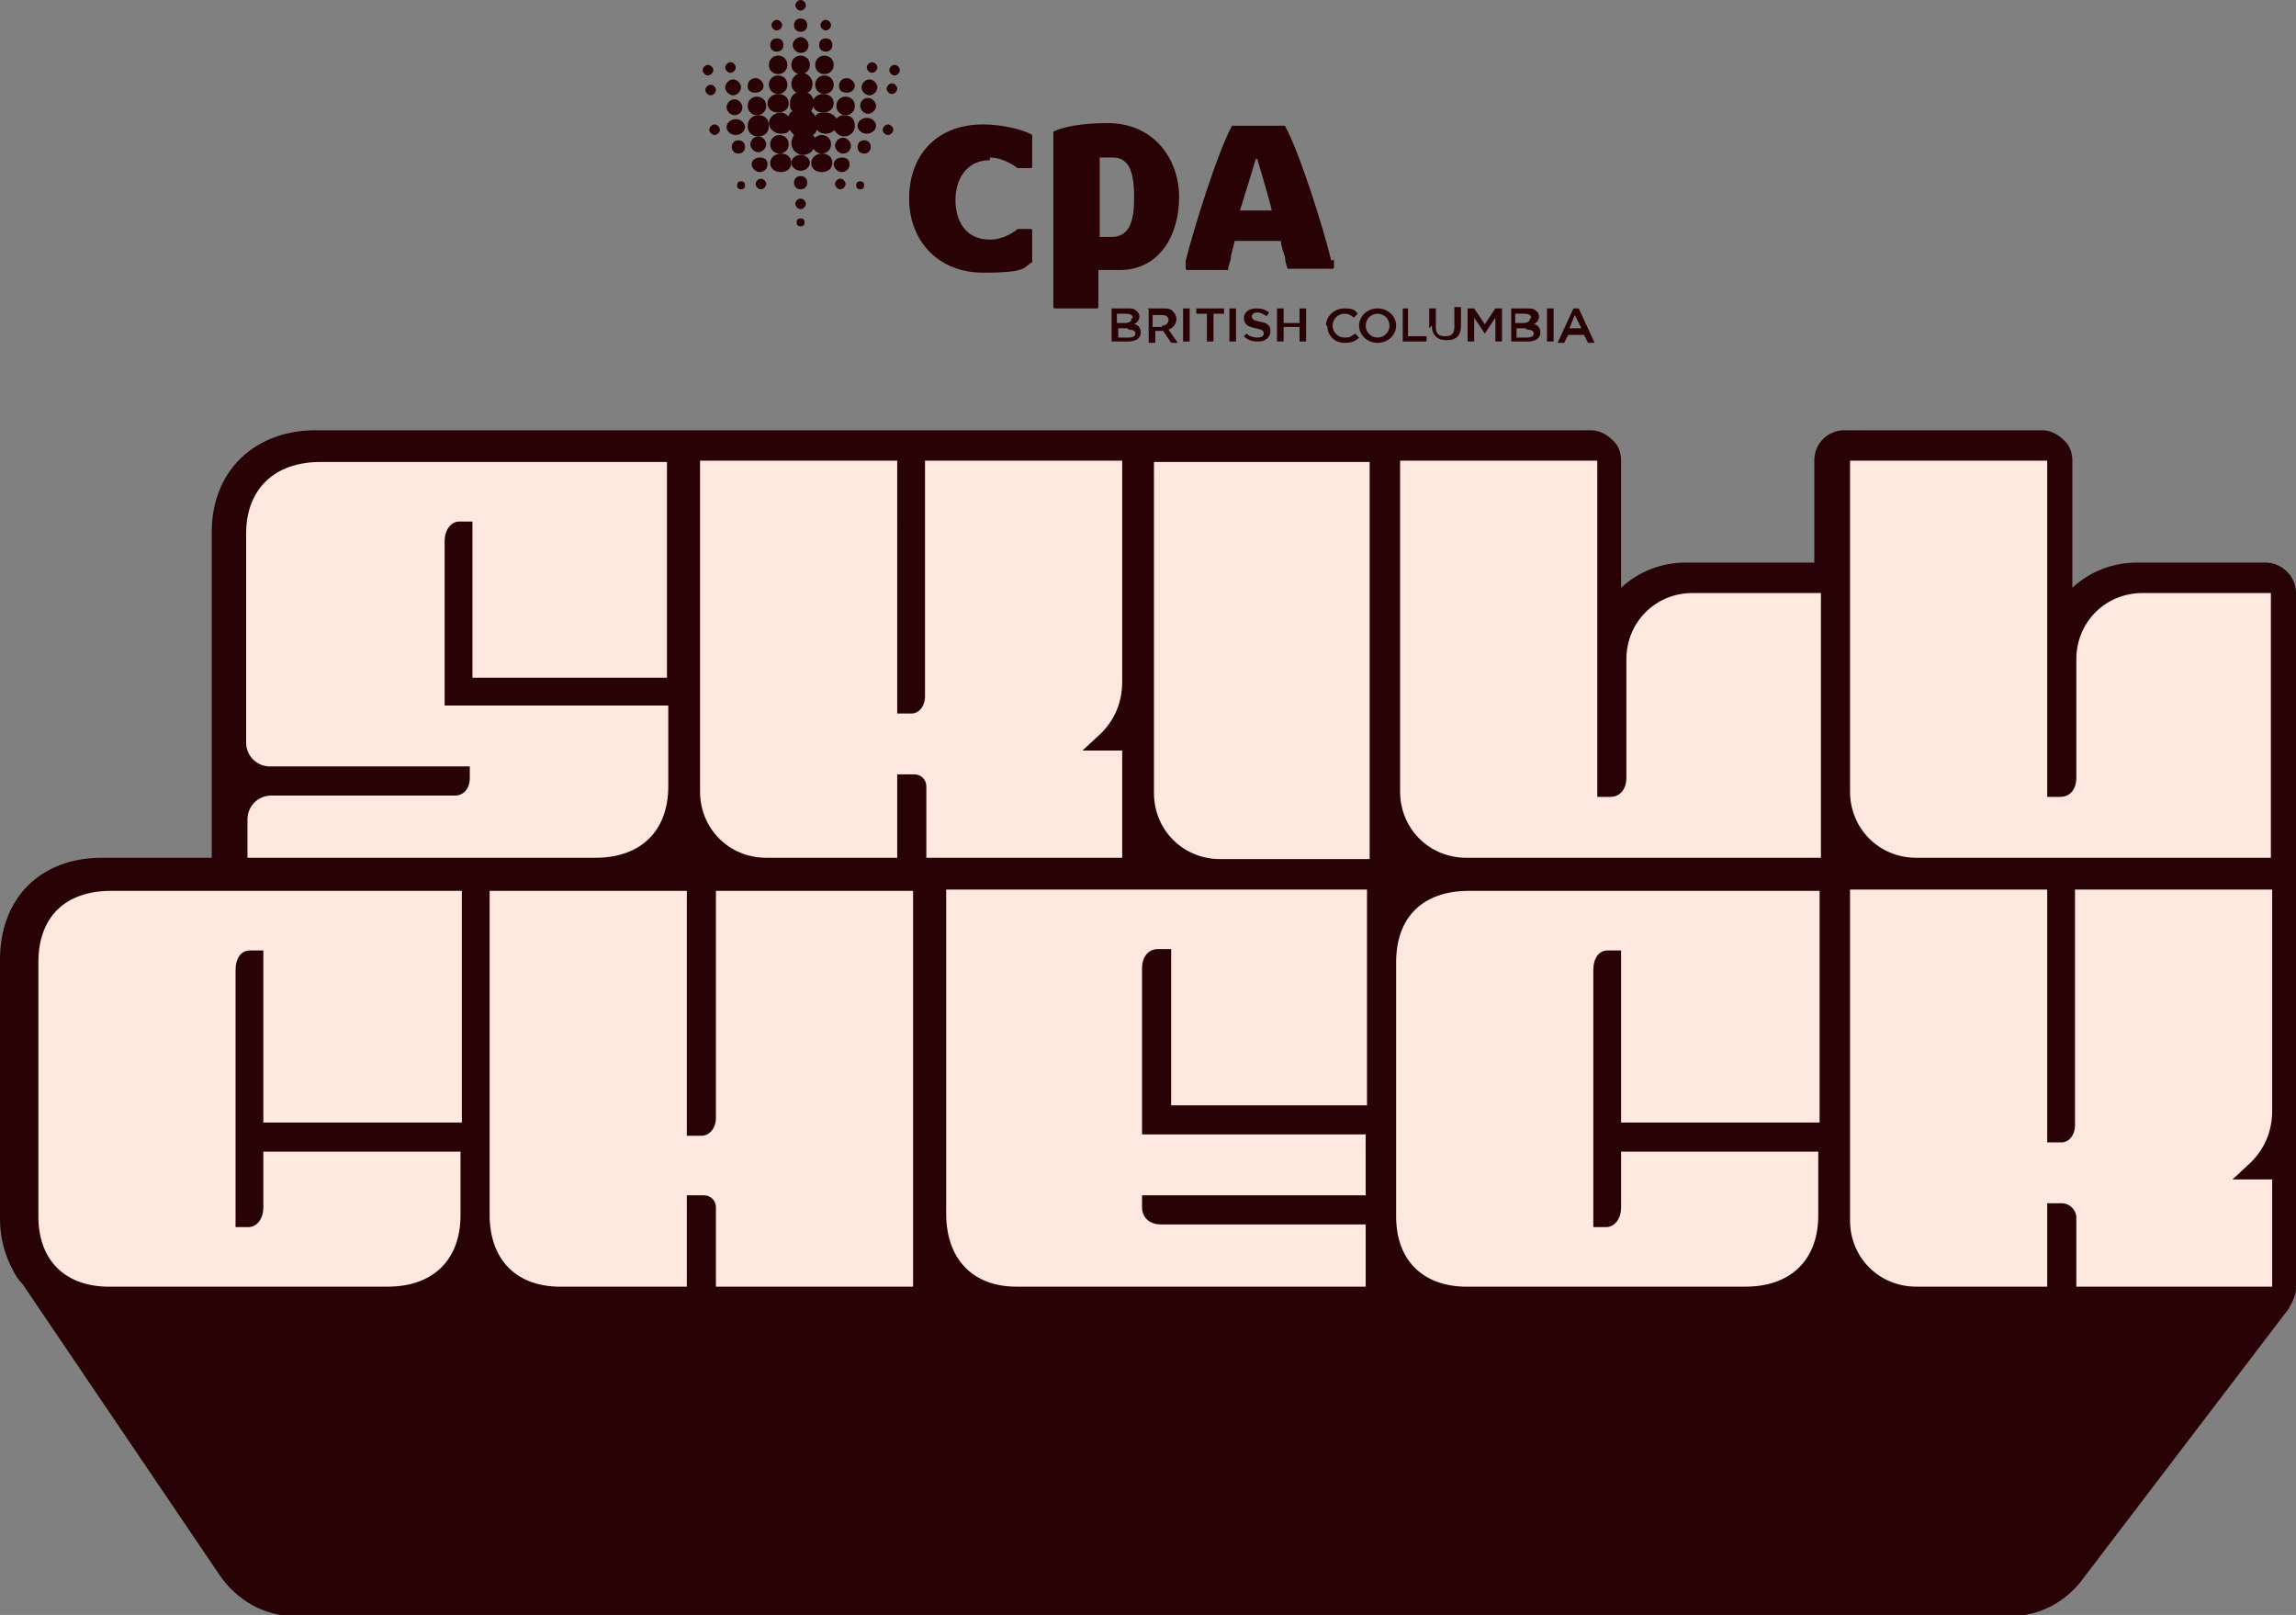
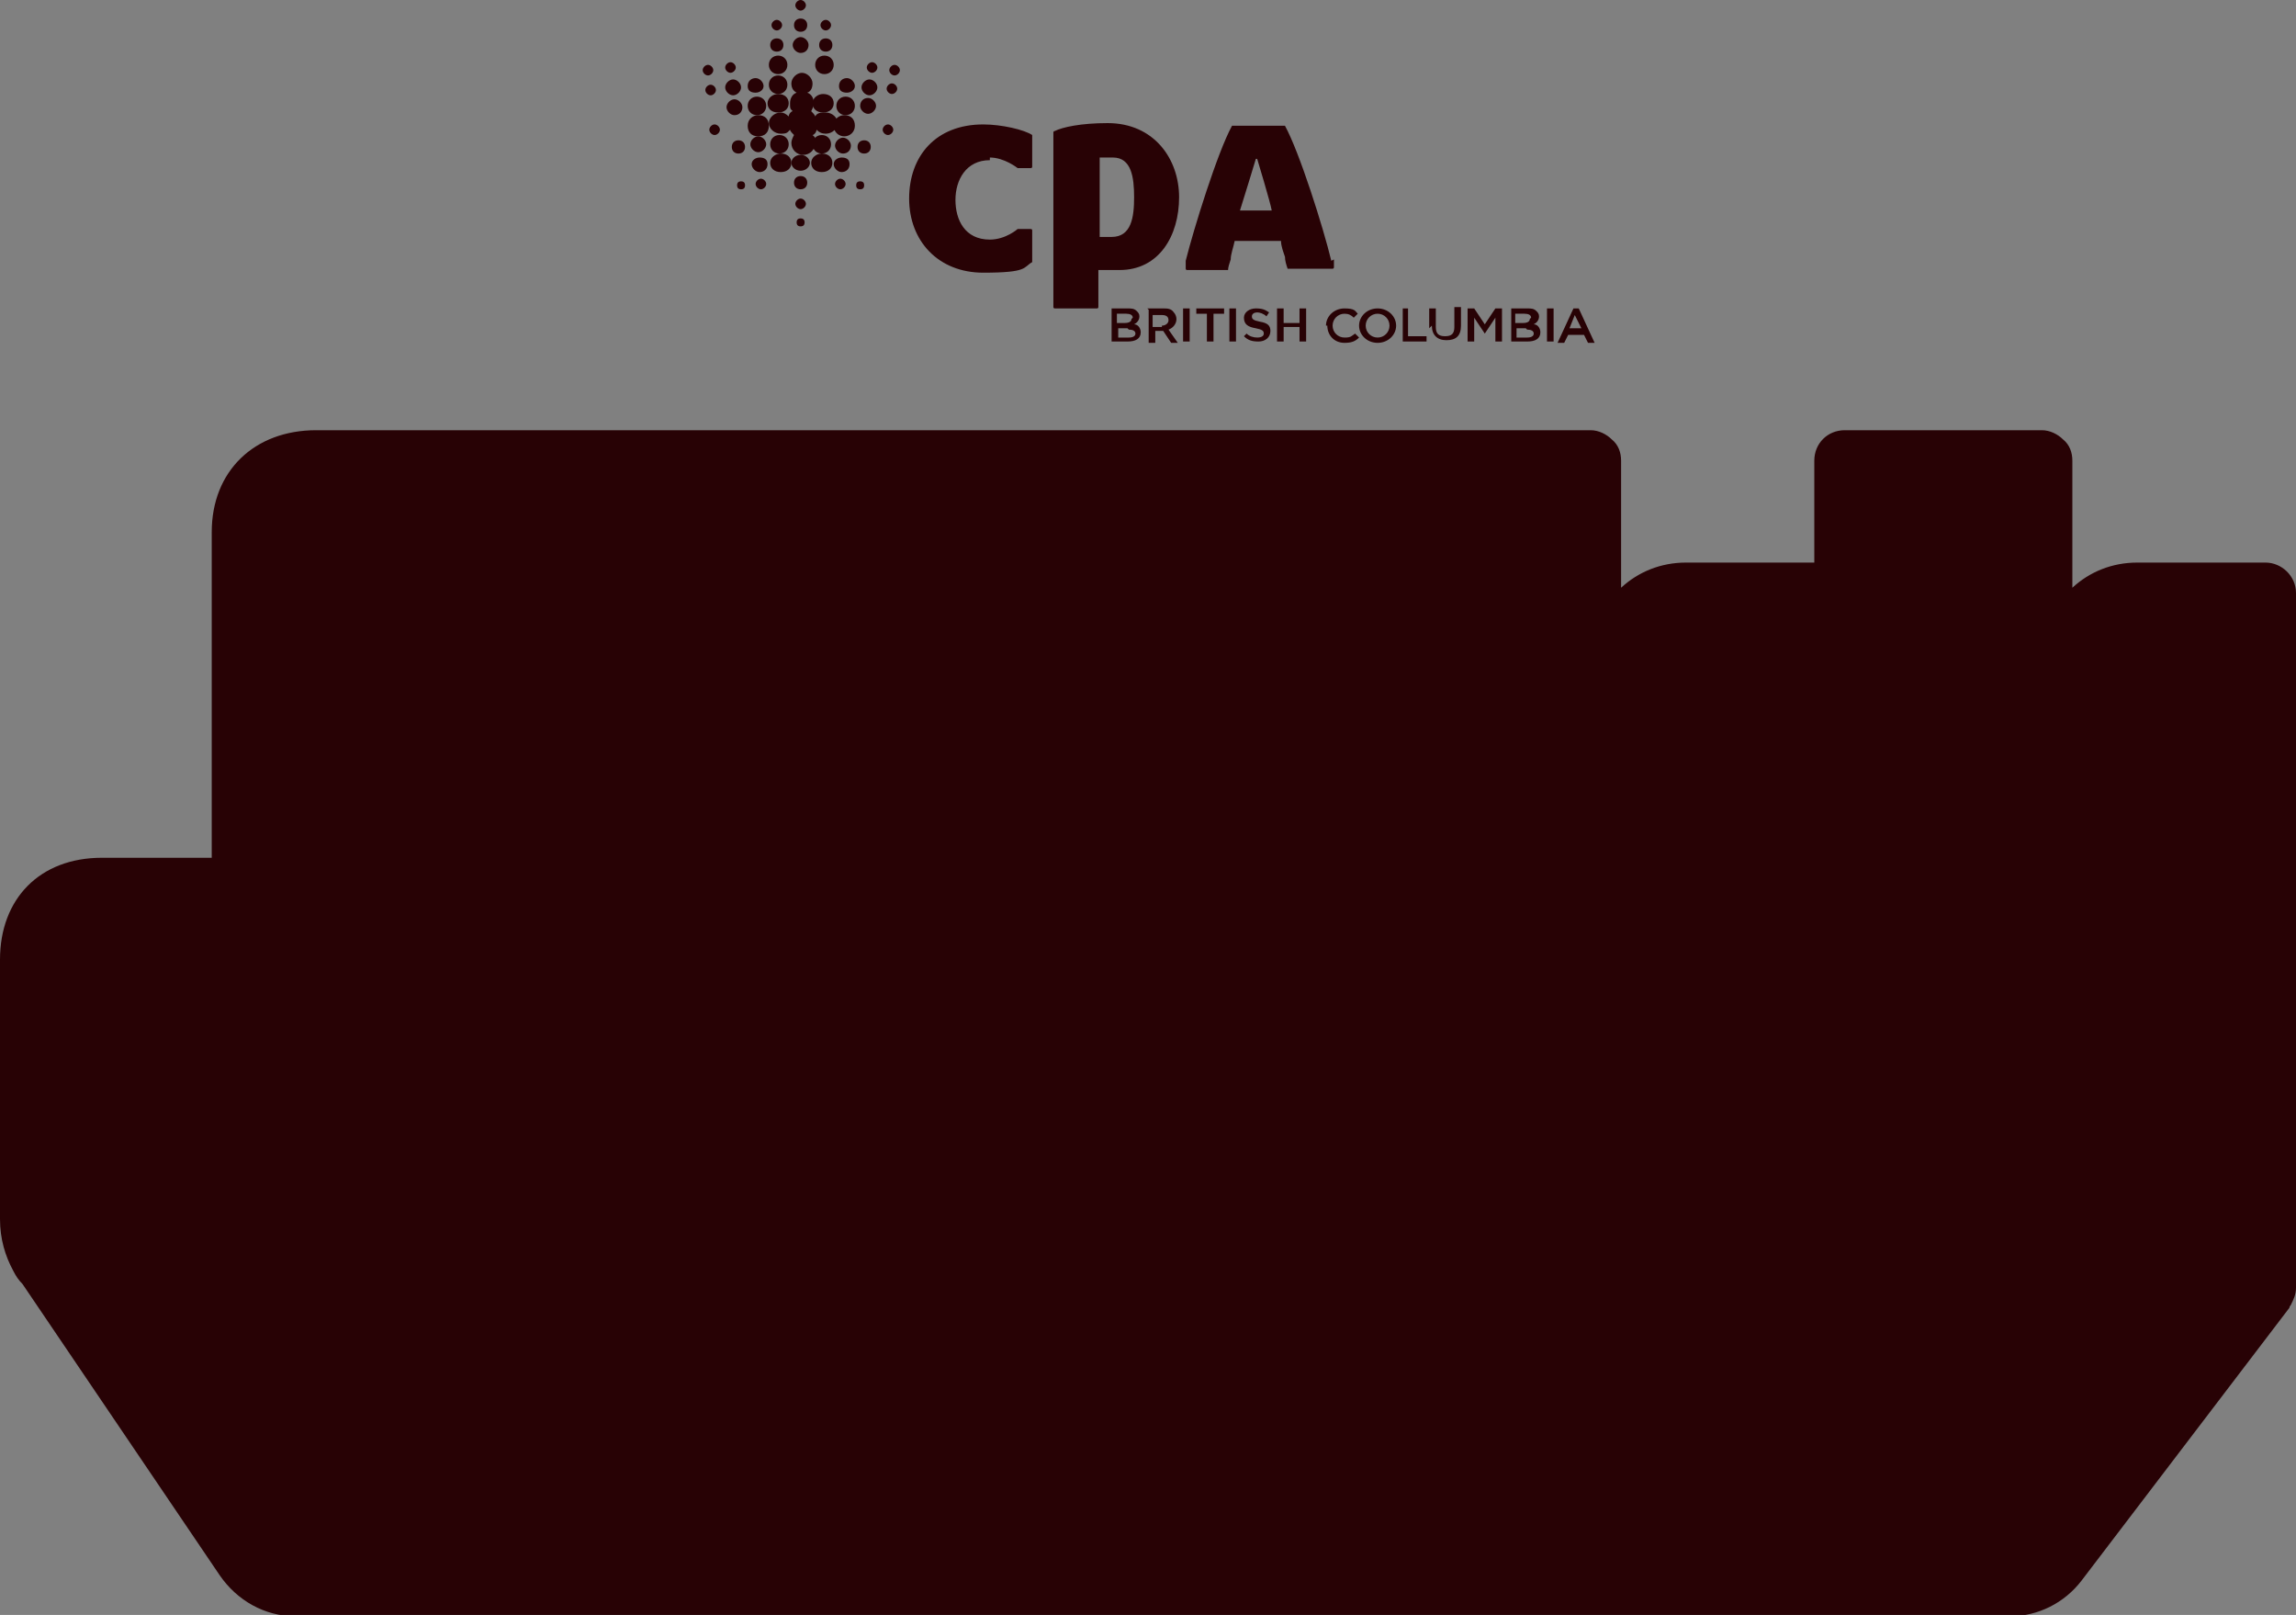
<svg xmlns="http://www.w3.org/2000/svg" width="173.5" height="122" viewBox="0 0 173.5 122" version="1.1">
  <rect x="0" y="0" width="173.5" height="122" fill="#808080" stroke="none" />
  <defs>
    <style>.st0{fill:#280205}</style>
  </defs>
  <path d="M94.9 15ZM74.8 11.9c1.1 0 2.1.8 2.1.8h1s.1 0 .1-.1v-2.4c-.6-.4-2.3-.8-3.7-.8-3.6 0-5.6 2.4-5.6 5.6s2.2 5.6 5.6 5.6 3-.4 3.7-.8v-2.4s0-.1-.1-.1h-1s-.9.8-2.1.8c-1.9 0-2.6-1.5-2.6-3s.8-3 2.6-3M83.7 9.3c-2 0-3.4.3-4 .6 0 0-.1 0-.1.1v13.2s0 .1.1.1h3.2s.1 0 .1-.1v-2.8h1.6c3 0 4.5-2.6 4.5-5.5s-1.9-5.6-5.4-5.6Zm.3 8.6h-.9v-6h1c1.4 0 1.6 1.5 1.6 3s-.2 3-1.7 3ZM100.6 19.7c-.6-2.5-2.4-8.2-3.5-10.2h-4c-1.1 2-2.9 7.8-3.5 10.2v.6s0 .1.1.1h3.1c0-.2.1-.5.2-.8 0-.4.2-.9.3-1.4h3.5c0 .4.2.9.3 1.2 0 .3.1.6.2.9h3.4s.1 0 .1-.1v-.6Zm-6.9-3.8c.2-.6 1.2-3.9 1.2-3.9h.1s1 3.3 1.1 3.9h-2.4ZM60.5 11.7c-.4 0-.7.3-.7.6s.3.6.7.6.7-.3.7-.6-.3-.6-.7-.6Zm0 1.6c-.3 0-.5.2-.5.5s.2.5.5.5.5-.2.5-.5-.2-.5-.5-.5Zm1.7-4.8c-.3 0-.5.1-.6.3 0-.1-.2-.3-.3-.4.1-.2.2-.4.2-.6 0-.4-.2-.7-.5-.8.3-.1.4-.4.4-.7 0-.4-.4-.8-.8-.8s-.8.4-.8.8.2.6.4.7c-.3.1-.5.4-.5.8s0 .4.2.6c-.1 0-.3.2-.3.4-.2-.2-.4-.3-.6-.3-.5 0-.9.4-.9.8s.4.8.9.8.5-.1.7-.3c0 .1.2.3.3.4-.1.2-.2.4-.2.6 0 .5.4.9.9.9s.9-.4.9-.9 0-.4-.2-.6c.1 0 .3-.2.3-.4.2.2.4.3.7.3.5 0 .9-.4.9-.8s-.4-.8-.9-.8ZM60.5 15c-.2 0-.4.2-.4.4s.2.4.4.4.4-.2.4-.4-.2-.4-.4-.4Zm0 1.5c-.2 0-.3.1-.3.3s.1.3.3.3.3-.1.3-.3-.1-.3-.3-.3Zm3.3-7.8c-.4 0-.8.3-.8.8s.4.8.8.8.8-.3.8-.8-.3-.8-.8-.8Zm-6.5 0c-.4 0-.8.3-.8.8s.3.8.8.8.8-.3.8-.8-.3-.8-.8-.8Z" class="st0" />
-   <path d="M60.5 5.6c.4 0 .7-.3.7-.7s-.3-.7-.7-.7-.7.3-.7.7.3.7.7.7ZM65.5 8.9c-.4 0-.7.3-.7.6s.3.6.7.6.7-.3.7-.6-.3-.6-.7-.6ZM56.3 9.6c0-.3-.3-.6-.7-.6s-.7.3-.7.6.3.6.7.6.7-.3.7-.6ZM62.3 5.7c-.4 0-.7.3-.7.7s.3.7.7.7.7-.3.7-.7-.3-.7-.7-.7Z" class="st0" />
  <path d="M62.2 7.1c-.4 0-.8.3-.8.7s.3.7.8.7.8-.3.8-.7-.3-.7-.8-.7ZM62.1 10.2c-.4 0-.7.3-.7.7s.3.7.7.7.7-.3.7-.7-.3-.7-.7-.7ZM62.1 11.6c-.4 0-.8.3-.8.7s.3.7.8.7.8-.3.8-.7-.3-.7-.8-.7ZM63.9 7.3c-.4 0-.7.3-.7.7s.3.7.7.7.7-.3.7-.7-.3-.7-.7-.7ZM58.8 5.7c-.4 0-.7.3-.7.7s.3.7.7.7.7-.3.7-.7-.3-.7-.7-.7Z" class="st0" />
  <path d="M58.8 7.1c-.4 0-.8.3-.8.7s.3.7.8.7.8-.3.8-.7-.3-.7-.8-.7ZM58.9 10.2c-.4 0-.7.3-.7.7s.3.7.7.7.7-.3.7-.7-.3-.7-.7-.7ZM59 11.6c-.4 0-.8.3-.8.7s.3.7.8.7.8-.3.8-.7-.3-.7-.8-.7ZM57.2 7.3c-.4 0-.7.3-.7.7s.3.7.7.7.7-.3.7-.7-.3-.7-.7-.7ZM58.8 5.6c.4 0 .7-.3.7-.7s-.3-.7-.7-.7-.7.3-.7.7.3.7.7.7ZM56.7 10.9c0 .3.3.6.6.6s.6-.3.6-.6-.3-.6-.6-.6-.6.3-.6.6ZM62.3 5.6c.4 0 .7-.3.7-.7s-.3-.7-.7-.7-.7.3-.7.7.3.7.7.7ZM60.5 4c.4 0 .6-.3.6-.6s-.3-.6-.6-.6-.6.3-.6.6.3.6.6.6ZM63.7 11.6c.4 0 .6-.3.6-.6s-.3-.6-.6-.6-.6.3-.6.6.3.6.6.6ZM57.5 13.5c-.2 0-.4.2-.4.4s.2.4.4.4.4-.2.4-.4-.2-.4-.4-.4ZM54.1 6.8c0-.2-.2-.4-.4-.4s-.4.2-.4.4.2.4.4.4.4-.2.4-.4ZM55.2 5.5c.2 0 .4-.2.4-.4s-.2-.4-.4-.4-.4.2-.4.4.2.4.4.4ZM53.5 5.7c.2 0 .4-.2.4-.4s-.2-.4-.4-.4-.4.2-.4.4.2.4.4.4ZM62.4 3.9c.3 0 .5-.2.5-.5s-.2-.5-.5-.5-.5.2-.5.5.2.5.5.5ZM58.7 3.9c.3 0 .5-.2.5-.5s-.2-.5-.5-.5-.5.2-.5.5.2.5.5.5ZM60.5.8c.2 0 .4-.2.4-.4s-.2-.4-.4-.4-.4.2-.4.4.2.4.4.4ZM62.4 2.3c.2 0 .4-.2.4-.4s-.2-.4-.4-.4-.4.2-.4.4.2.4.4.4ZM58.7 2.3c.2 0 .4-.2.4-.4s-.2-.4-.4-.4-.4.2-.4.4.2.4.4.4ZM67.6 5.7c.2 0 .4-.2.4-.4s-.2-.4-.4-.4-.4.2-.4.4.2.4.4.4ZM65 13.7c-.2 0-.3.1-.3.3s.1.3.3.3.3-.1.3-.3-.1-.3-.3-.3ZM63.1 13.9c0 .2.2.4.4.4s.4-.2.4-.4-.2-.4-.4-.4-.4.2-.4.4ZM67.4 6.3c-.2 0-.4.2-.4.4s.2.4.4.4.4-.2.4-.4-.2-.4-.4-.4ZM65.7 6c-.3 0-.6.3-.6.6s.3.6.6.6.6-.3.6-.6-.3-.6-.6-.6ZM56 13.7c-.2 0-.3.1-.3.3s.1.3.3.3.3-.1.3-.3-.1-.3-.3-.3ZM65.9 5.5c.2 0 .4-.2.4-.4s-.2-.4-.4-.4-.4.2-.4.4.2.4.4.4ZM55.4 7.2c.3 0 .6-.3.6-.6s-.3-.6-.6-.6-.6.3-.6.6.3.6.6.6ZM57.4 11.9c-.3 0-.6.2-.6.5s.3.6.6.6.6-.2.6-.6-.3-.5-.6-.5ZM57.1 7c.3 0 .6-.2.6-.5s-.3-.6-.6-.6-.6.2-.6.6.3.5.6.5ZM54 9.4c-.2 0-.4.2-.4.4s.2.4.4.4.4-.2.4-.4-.2-.4-.4-.4ZM60.5 2.4c.3 0 .5-.2.5-.5s-.2-.5-.5-.5-.5.2-.5.5.2.5.5.5ZM65.3 10.6c-.3 0-.5.2-.5.5s.2.5.5.5.5-.2.5-.5-.2-.5-.5-.5ZM65.6 7.4c-.4 0-.6.3-.6.6s.3.6.6.6.6-.3.6-.6-.3-.6-.6-.6ZM67.1 9.4c-.2 0-.4.2-.4.4s.2.4.4.4.4-.2.4-.4-.2-.4-.4-.4ZM64 7c.3 0 .6-.2.6-.5s-.3-.6-.6-.6-.6.2-.6.6.3.5.6.5ZM56.3 11.1c0-.3-.2-.5-.5-.5s-.5.2-.5.5.2.5.5.5.5-.2.5-.5ZM55.5 8.7c.4 0 .6-.3.6-.6s-.3-.6-.6-.6-.6.3-.6.6.3.6.6.6ZM63.6 13c.3 0 .6-.2.6-.6s-.3-.5-.6-.5-.6.2-.6.5.3.6.6.6ZM84 23.3h1.2c.3 0 .5 0 .7.2.1.1.2.2.2.4 0 .3-.2.5-.4.6.3 0 .5.3.5.6 0 .5-.4.7-1 .7H84v-2.5Zm1.6.7c0-.2-.2-.3-.5-.3h-.7v.7h.6c.3 0 .5-.1.5-.3Zm-.4.8h-.7v.7h.8c.3 0 .5-.1.5-.3 0-.2-.2-.3-.5-.3ZM86.7 23.3h1.2c.3 0 .6 0 .8.3.1.1.2.3.2.5 0 .4-.3.7-.6.8l.7 1h-.5l-.6-.9h-.6v.9h-.5v-2.5Zm1.1 1.3c.3 0 .5-.2.5-.4 0-.3-.2-.4-.5-.4h-.7v.9h.7ZM89.4 23.3h.5v2.5h-.5v-2.5ZM91.2 23.7h-.8v-.4h2.1v.4h-.8v2.1h-.5v-2.1ZM92.9 23.3h.5v2.5h-.5v-2.5ZM93.9 25.5l.3-.3c.2.2.5.3.8.3s.5-.1.5-.3c0-.2-.1-.3-.6-.4-.6-.1-.9-.3-.9-.8 0-.4.4-.7.9-.7s.7.1 1 .3l-.2.3c-.2-.2-.5-.3-.7-.3s-.4.1-.4.3c0 .2.1.3.6.4.6.1.8.3.8.7 0 .5-.4.8-.9.8s-.8-.1-1.1-.4ZM96.5 23.3h.5v1.1h1.2v-1.1h.5v2.5h-.5v-1.1H97v1.1h-.5v-2.5ZM100.2 24.6c0-.7.6-1.3 1.4-1.3s.8.2 1 .4l-.3.3c-.2-.2-.4-.3-.7-.3-.5 0-.9.4-.9.9s.4.9.9.9.5-.1.8-.3l.3.3c-.3.3-.6.4-1.1.4-.8 0-1.3-.6-1.3-1.3ZM102.7 24.6c0-.7.6-1.3 1.4-1.3s1.4.6 1.4 1.3c0 .7-.6 1.3-1.4 1.3s-1.4-.6-1.4-1.3Zm2.3 0c0-.5-.4-.9-.9-.9s-.9.4-.9.9.4.9.9.9.9-.4.9-.9ZM105.9 23.3h.5v2.1h1.4v.4H106v-2.5ZM108 24.8v-1.5h.5v1.4c0 .5.2.7.7.7s.7-.2.7-.7v-1.5h.5v1.4c0 .8-.4 1.1-1.1 1.1s-1.1-.4-1.1-1.1ZM110.9 23.3h.5l.8 1.2.8-1.2h.5v2.5h-.5V24l-.8 1.2-.8-1.2v1.8h-.5v-2.5ZM114.2 23.3h1.2c.3 0 .5 0 .7.2.1.1.2.2.2.4 0 .3-.2.5-.4.6.3 0 .5.3.5.6 0 .5-.4.7-1 .7h-1.2v-2.5Zm1.5.7c0-.2-.2-.3-.5-.3h-.7v.7h.6c.3 0 .5-.1.5-.3Zm-.4.8h-.7v.7h.8c.3 0 .5-.1.5-.3 0-.2-.2-.3-.5-.3ZM116.9 23.3h.5v2.5h-.5v-2.5ZM119.3 23.3h-.4l-1.2 2.6h.5l.3-.6h1.2l.3.6h.5l-1.2-2.6Zm-.7 1.5.4-1 .5 1h-.9ZM173.5 75.4V44.8c0-1.3-1.1-2.3-2.3-2.3h-9.7c-1.9 0-3.6.7-4.9 1.9v-9.6c0-.6-.2-1.2-.7-1.6-.4-.4-1-.7-1.6-.7h-14.9c-1.3 0-2.3 1-2.3 2.3v7.7h-9.7c-1.9 0-3.6.7-4.9 1.9v-9.6c0-.6-.2-1.2-.7-1.6-.4-.4-1-.7-1.6-.7H23.9c-4.7 0-7.9 3.1-7.9 7.7v24.6H7.7C3 64.8 0 67.9 0 72.5V92.1c0 1.5.4 2.8 1 3.9.2.4.4.7.7 1l14.9 22c1.3 1.9 3.4 3.1 5.7 3.1h129.6c2.1 0 4.1-1 5.4-2.7L173 98.8s0-.1.1-.2c.2-.4.4-.8.4-1.3V75.4Z" class="st0" />
-   <path d="M18.7 64.8H45c3.4 0 5.5-2 5.5-5.4v-6.1H33.6V40.9c0-.9.5-1.5 1.1-1.5h1v11.8h14.7V34.9H24.2c-3.5 0-5.6 2.1-5.6 5.4v15.8c0 1 .8 1.8 1.8 1.8h15.1v.9c0 .8-.5 1.3-1.1 1.3H20.5c-1 0-1.8.8-1.8 1.8v2.9Zm51.2 0h14.9v-8.1h-3l1.4-1.3c1-1 1.6-2.3 1.6-3.9V34.8H69.9v17.8c0 .8-.5 1.3-1 1.3h-1.1V34.8H52.9v25c0 2.8 2.2 5 5 5h9.9v-6.3h1.3c.5 0 .9.4.9.9v5.4Zm33.6-29.9H87.2v25c0 2.8 2.2 5 5 5h11.3v-30Zm34.1 29.9h-26.8c-2.8 0-5-2.2-5-5v-25h14.9v25.4h1c.8 0 1.2-.7 1.2-1.4v-9c0-2.8 2.2-5 5-5h9.7v20Zm34 0h-26.8c-2.8 0-5-2.2-5-5v-25h14.9v25.4h1c.8 0 1.2-.7 1.2-1.4v-9c0-2.8 2.2-5 5-5h9.7v20Zm-68.4 18.7H88.5V71.7h-1c-.8 0-1.2.7-1.2 1.4v12.6h16.9v4.6H86.3v.9c0 .8.6 1.3 1.4 1.3h15.5v4.7H76.8c-3.3 0-5.3-2.1-5.3-5.5V67.2h31.8v16.3ZM69 67.2v30H54.1v-6c0-.5-.4-.9-.9-.9h-1.3v6.9h-9.8c-3.1-.1-5-2-5.1-5.2V67.3h14.9v18.5H53c.7 0 1.1-.7 1.1-1.3V67.3H69ZM19.9 84.8v-13h-1c-.7 0-1.1.6-1.1 1.5v19.4h1c.5 0 1.1-.5 1.1-1.5V87h14.9v4.8c0 3.4-2.1 5.4-5.5 5.4H8c-3.2-.1-5.1-2.1-5.1-5.3V72.7c0-3.4 2-5.4 5.5-5.4h26.5v17.5H20Zm136.9 12.4h14.9v-8.1h-3l1.4-1.3c1-1 1.6-2.3 1.6-3.9V67.2h-14.9V85c0 .8-.5 1.3-1 1.3h-1.1V67.2h-14.9v25c0 2.8 2.2 5 5 5h9.9v-6.3h1.1c.6 0 1.1.5 1.1 1.1v5.2Zm-34.3-12.4v-13h-1c-.7 0-1.1.6-1.1 1.5v19.4h1c.5 0 1.1-.5 1.1-1.5V87h14.9v4.8c0 3.4-2.1 5.4-5.5 5.4h-21.3c-3.2-.1-5.1-2.1-5.1-5.3V72.7c0-3.4 2-5.4 5.5-5.4h26.5v17.5h-14.9Z" style="fill:#ffe8e0" />
</svg>